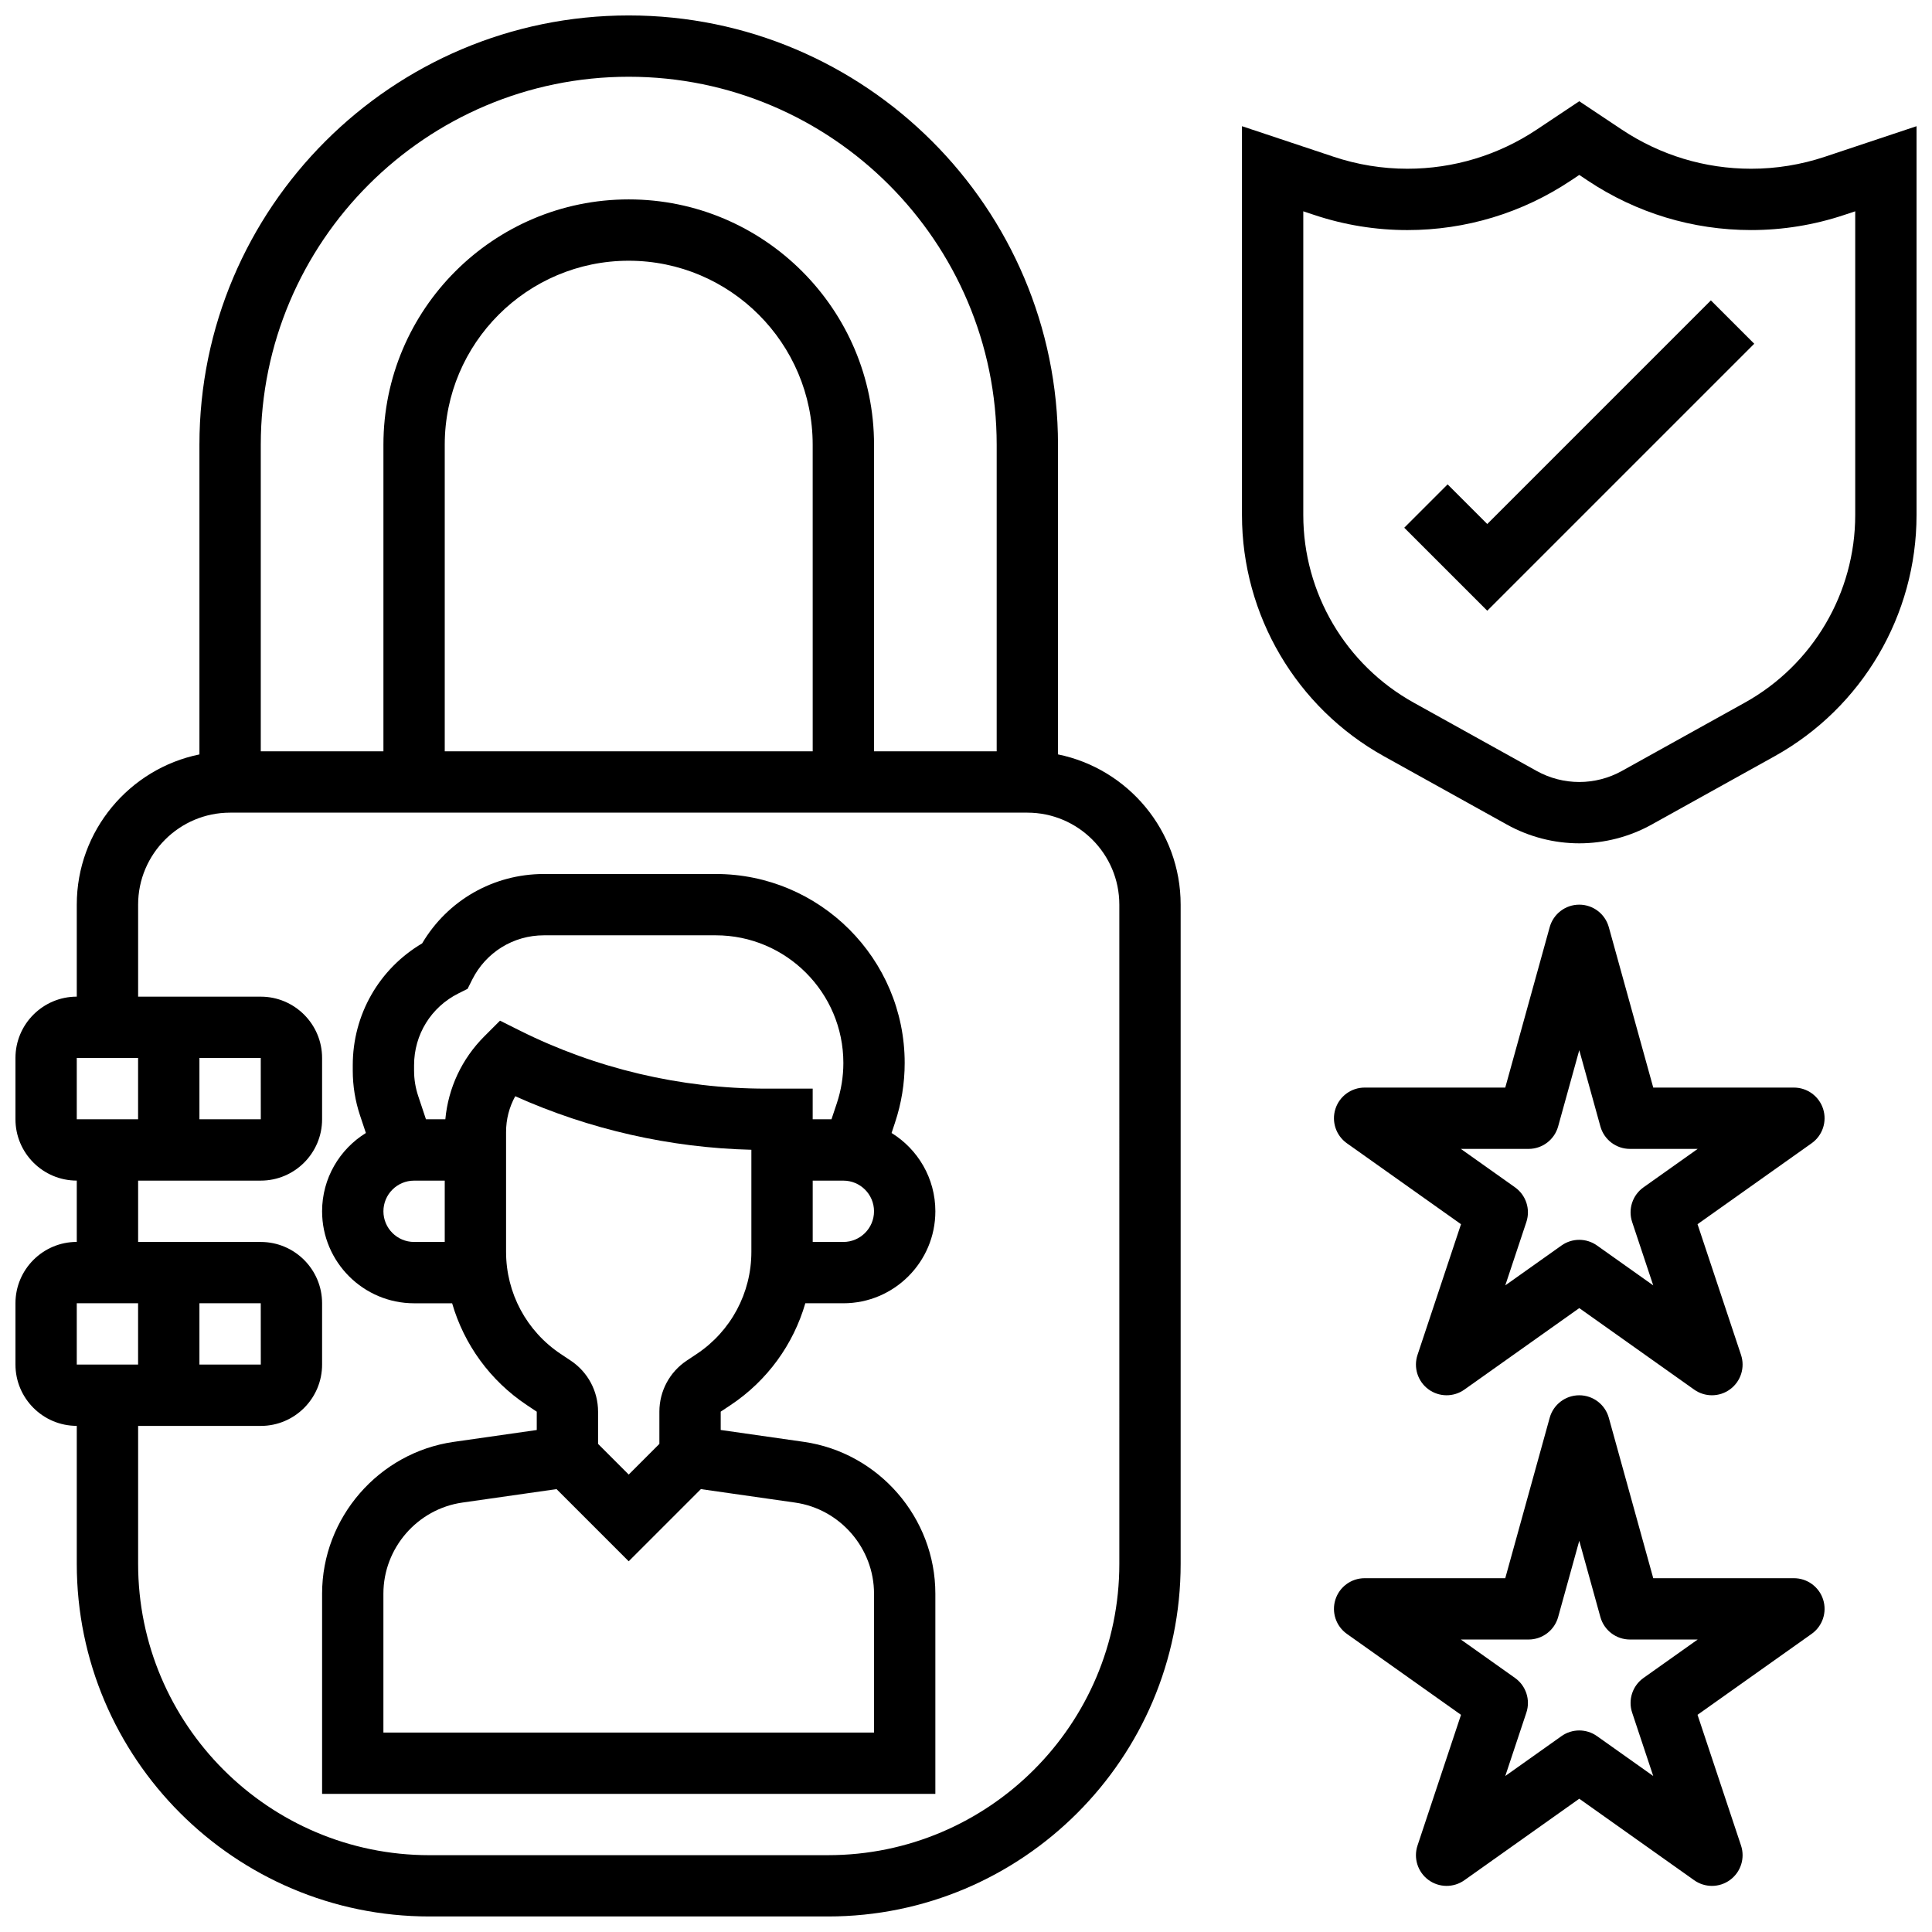
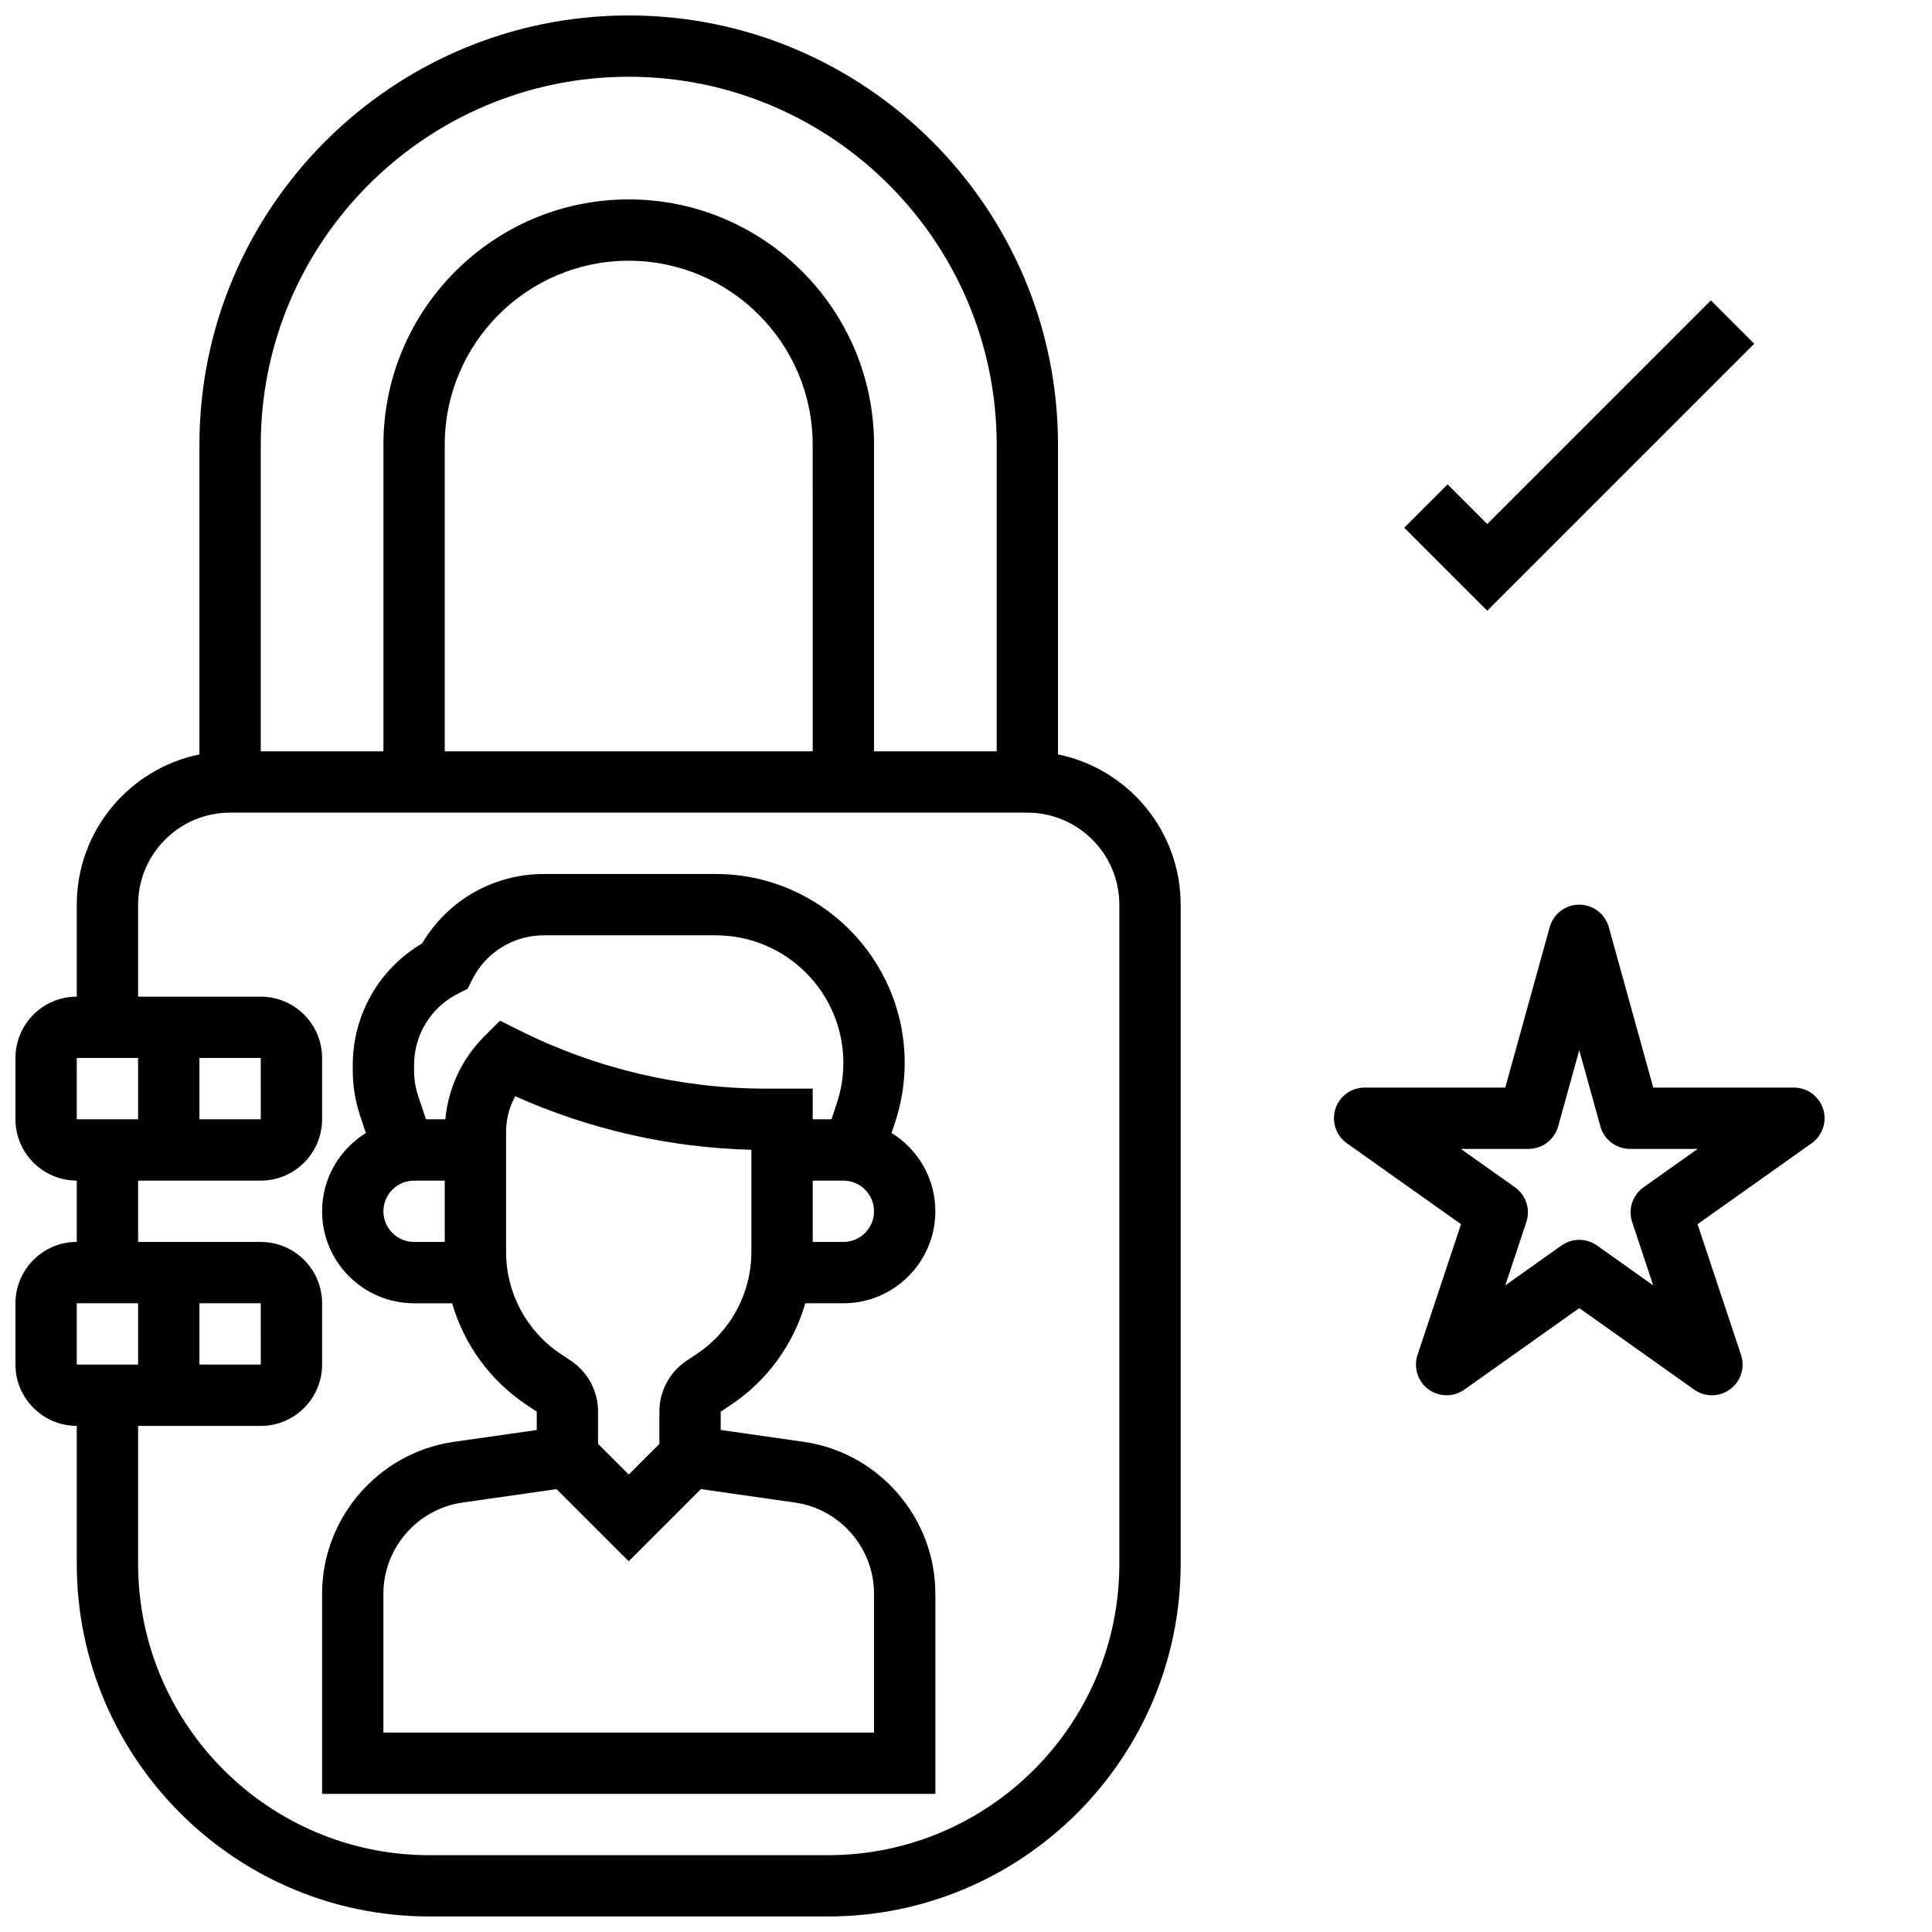
<svg xmlns="http://www.w3.org/2000/svg" width="800px" height="800px" version="1.1" viewBox="144 144 512 512">
  <defs>
    <clipPath id="b">
-       <path d="m473 170h178.9v198h-178.9z" />
-     </clipPath>
+       </clipPath>
    <clipPath id="a">
      <path d="m148.09 148.09h308.91v503.81h-308.91z" />
    </clipPath>
  </defs>
  <g clip-path="url(#b)">
    <path d="m627.59 185.55c-6.309 2.102-12.883 3.168-19.531 3.168-12.234 0-24.082-3.586-34.262-10.375l-11.277-7.516-11.277 7.519c-10.184 6.785-22.031 10.371-34.266 10.371-6.652 0-13.223-1.066-19.531-3.172l-24.312-8.102v103.04c0 26.543 14.414 51.039 37.617 63.93l32.594 18.109c5.852 3.25 12.48 4.969 19.176 4.969 6.695 0 13.324-1.719 19.176-4.969l32.594-18.109c23.199-12.891 37.613-37.387 37.613-63.93v-103.04zm8.062 94.934c0 20.645-11.211 39.699-29.258 49.723l-32.594 18.109c-3.441 1.91-7.344 2.922-11.281 2.922s-7.84-1.012-11.281-2.922l-32.594-18.109c-18.051-10.023-29.262-29.078-29.262-49.723v-80.488l2.922 0.973c7.973 2.656 16.273 4.004 24.672 4.004 15.453 0 30.418-4.531 43.277-13.102l2.266-1.512 2.262 1.508c12.859 8.57 27.824 13.102 43.277 13.102 8.402 0 16.703-1.348 24.672-4.004l2.922-0.969z" />
  </g>
  <path d="m538.14 282.87-10.508-10.508-11.492 11.492 22 21.996 70.754-70.754-11.492-11.492z" />
  <path d="m619.4 432.22h-37.273l-11.777-42.52c-0.977-3.519-4.18-5.957-7.832-5.957s-6.856 2.438-7.832 5.957l-11.777 42.52h-37.27c-3.535 0-6.668 2.289-7.742 5.66-1.074 3.371 0.156 7.047 3.039 9.094l30.246 21.453-11.527 34.641c-1.109 3.332 0.051 7.004 2.875 9.098 2.824 2.09 6.672 2.129 9.539 0.098l30.453-21.605 30.453 21.602c1.41 1 3.055 1.5 4.703 1.5 1.703 0 3.402-0.531 4.836-1.598 2.824-2.094 3.984-5.762 2.875-9.098l-11.527-34.641 30.246-21.453c2.883-2.047 4.113-5.727 3.039-9.094-1.078-3.367-4.207-5.656-7.746-5.656zm-39.855 26.434c-2.918 2.07-4.137 5.801-3.008 9.195l5.586 16.789-14.902-10.57c-1.41-1-3.055-1.5-4.703-1.5s-3.293 0.5-4.703 1.5l-14.898 10.57 5.586-16.789c1.129-3.394-0.094-7.125-3.008-9.195l-14.355-10.184h17.953c3.652 0 6.856-2.438 7.832-5.957l5.598-20.207 5.598 20.207c0.977 3.519 4.18 5.957 7.832 5.957h17.953z" />
-   <path d="m619.4 562.24h-37.273l-11.777-42.52c-0.977-3.519-4.18-5.957-7.832-5.957s-6.856 2.438-7.832 5.957l-11.777 42.52h-37.27c-3.535 0-6.668 2.289-7.742 5.66-1.074 3.371 0.156 7.047 3.039 9.094l30.246 21.453-11.527 34.641c-1.109 3.332 0.051 7.004 2.875 9.098 2.824 2.09 6.672 2.129 9.539 0.098l30.453-21.605 30.453 21.602c1.41 1 3.055 1.5 4.703 1.5 1.703 0 3.402-0.531 4.836-1.598 2.824-2.094 3.984-5.762 2.875-9.098l-11.527-34.641 30.246-21.453c2.883-2.047 4.113-5.727 3.039-9.094-1.078-3.367-4.207-5.656-7.746-5.656zm-39.855 26.434c-2.918 2.07-4.137 5.801-3.008 9.195l5.586 16.789-14.902-10.57c-1.41-1-3.055-1.5-4.703-1.5s-3.293 0.5-4.703 1.5l-14.898 10.57 5.586-16.789c1.129-3.394-0.094-7.125-3.008-9.195l-14.355-10.184h17.953c3.652 0 6.856-2.438 7.832-5.957l5.598-20.207 5.598 20.207c0.977 3.519 4.18 5.957 7.832 5.957h17.953z" />
  <g clip-path="url(#a)">
    <path d="m424.38 343.93v-82.078c0-62.727-51.031-113.76-113.76-113.76s-113.77 51.035-113.77 113.76v82.078c-18.52 3.777-32.504 20.191-32.504 39.812v24.379c-8.961 0-16.25 7.293-16.25 16.25v16.25c0 8.961 7.293 16.25 16.25 16.25v16.25c-8.961 0-16.25 7.293-16.25 16.25v16.25c0 8.961 7.293 16.25 16.25 16.25v36.566c0 51.527 41.922 93.449 93.449 93.449h105.64c51.527 0 93.449-41.922 93.449-93.449v-174.7c0-19.621-13.98-36.035-32.504-39.812zm-113.76-179.59c53.77 0 97.512 43.742 97.512 97.512v81.258h-32.504v-81.258c0-35.844-29.16-65.008-65.008-65.008-35.844 0-65.008 29.16-65.008 65.008v81.258l-32.504 0.004v-81.258c0-53.77 43.742-97.516 97.512-97.516zm48.754 178.77h-97.512v-81.258c0-26.883 21.871-48.754 48.754-48.754s48.754 21.871 48.754 48.754zm-146.27 81.258 0.012 16.25h-0.012l-16.254 0.004v-16.25zm-48.758 0h16.25v16.25l-16.25 0.004zm48.758 65.008 0.012 16.25h-0.012l-16.254 0.004v-16.25zm-48.758 0h16.25v16.25l-16.25 0.004zm276.29 69.07c0 42.566-34.629 77.195-77.195 77.195l-105.64 0.004c-42.566 0-77.195-34.629-77.195-77.195v-36.566h32.504c8.961 0 16.25-7.293 16.25-16.25v-16.25c0-8.961-7.293-16.25-16.25-16.25l-32.504-0.008v-16.25h32.504c8.961 0 16.25-7.293 16.25-16.25v-16.25c0-8.961-7.293-16.25-16.25-16.25l-32.504-0.008v-24.379c0-13.441 10.938-24.379 24.379-24.379h211.27c13.441 0 24.379 10.938 24.379 24.379z" />
  </g>
  <path d="m337.66 516.33c9.703-6.469 16.594-16.055 19.758-26.949h10.082c13.441 0 24.379-10.938 24.379-24.379 0-8.762-4.648-16.453-11.605-20.75l0.906-2.727c1.707-5.117 2.57-10.441 2.57-15.836 0-27.609-22.461-50.07-50.074-50.07h-45.52c-13.406 0-25.543 6.981-32.285 18.391-11.406 6.738-18.387 18.875-18.387 32.285v1.438c0 4.039 0.648 8.031 1.926 11.867l1.551 4.656c-6.957 4.297-11.605 11.988-11.605 20.75 0 13.441 10.938 24.379 24.379 24.379h10.082c3.16 10.895 10.055 20.48 19.758 26.949l2.668 1.777v4.856l-21.996 3.144c-19.891 2.836-34.891 20.129-34.891 40.219v53.066h162.52v-53.07c0-20.09-14.996-37.383-34.883-40.223l-22-3.144v-4.856zm29.84-43.199h-8.125v-16.25h8.125c4.481 0 8.125 3.644 8.125 8.125 0 4.481-3.644 8.125-8.125 8.125zm-121.89-8.125c0-4.481 3.644-8.125 8.125-8.125h8.125v16.25h-8.125c-4.481 0-8.125-3.644-8.125-8.125zm30.898-50.52-4.141 4.141c-5.977 5.977-9.578 13.688-10.348 21.996h-5.137l-2.055-6.168c-0.727-2.176-1.094-4.438-1.094-6.727v-1.438c0-8.109 4.508-15.402 11.762-19.027l2.422-1.211 1.211-2.422c3.629-7.254 10.918-11.762 19.027-11.762h45.52c18.648 0 33.824 15.172 33.824 33.824 0 3.641-0.586 7.238-1.734 10.695l-1.414 4.238h-4.981v-8.125h-12.414c-22.52 0-45.07-5.324-65.211-15.395zm78.188 127.71c11.934 1.703 20.93 12.078 20.93 24.133v36.816h-130.02v-36.816c0-12.055 8.996-22.43 20.93-24.133l24.953-3.566 19.125 19.125 19.125-19.125zm-26.047-39.391-2.668 1.777c-4.531 3.023-7.238 8.078-7.238 13.523v8.539l-8.125 8.129-8.125-8.129v-8.539c0-5.445-2.707-10.5-7.238-13.523l-2.668-1.777c-9.062-6.039-14.473-16.152-14.473-27.043v-31.773c0-3.367 0.844-6.606 2.43-9.477 19.633 8.805 41.066 13.672 62.578 14.188v27.059c0 10.895-5.41 21.008-14.473 27.047z" />
</svg>